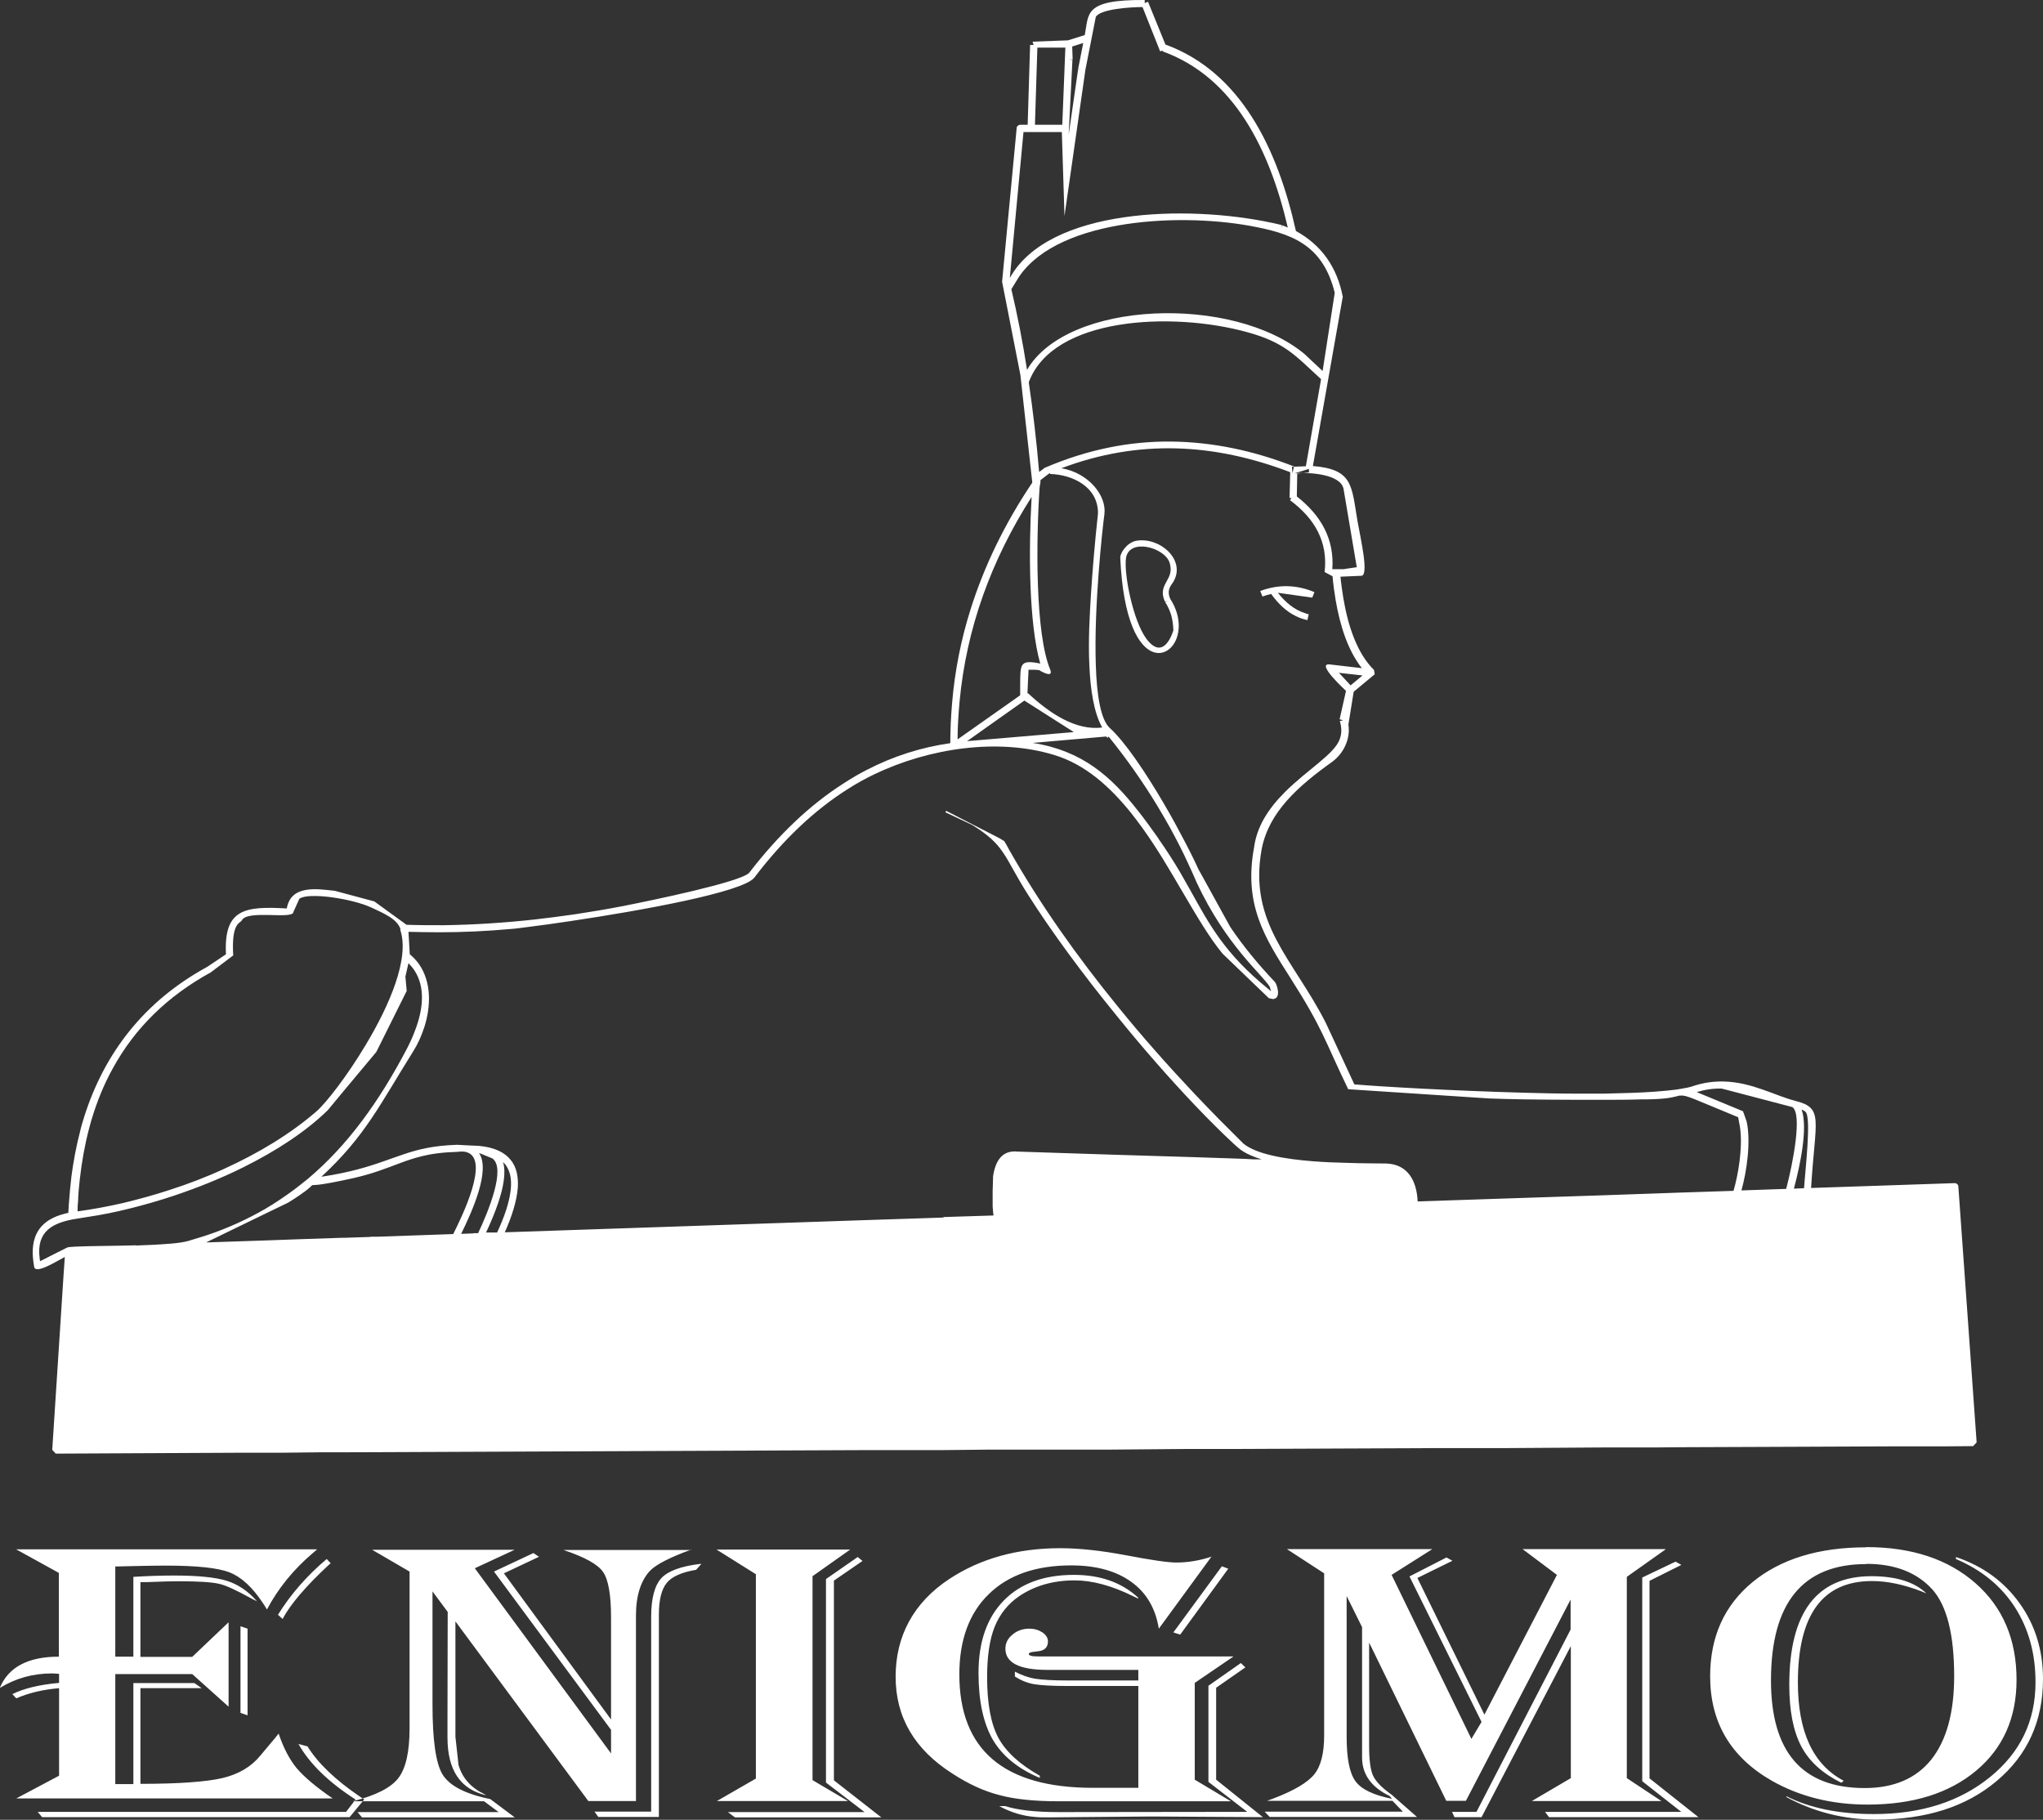
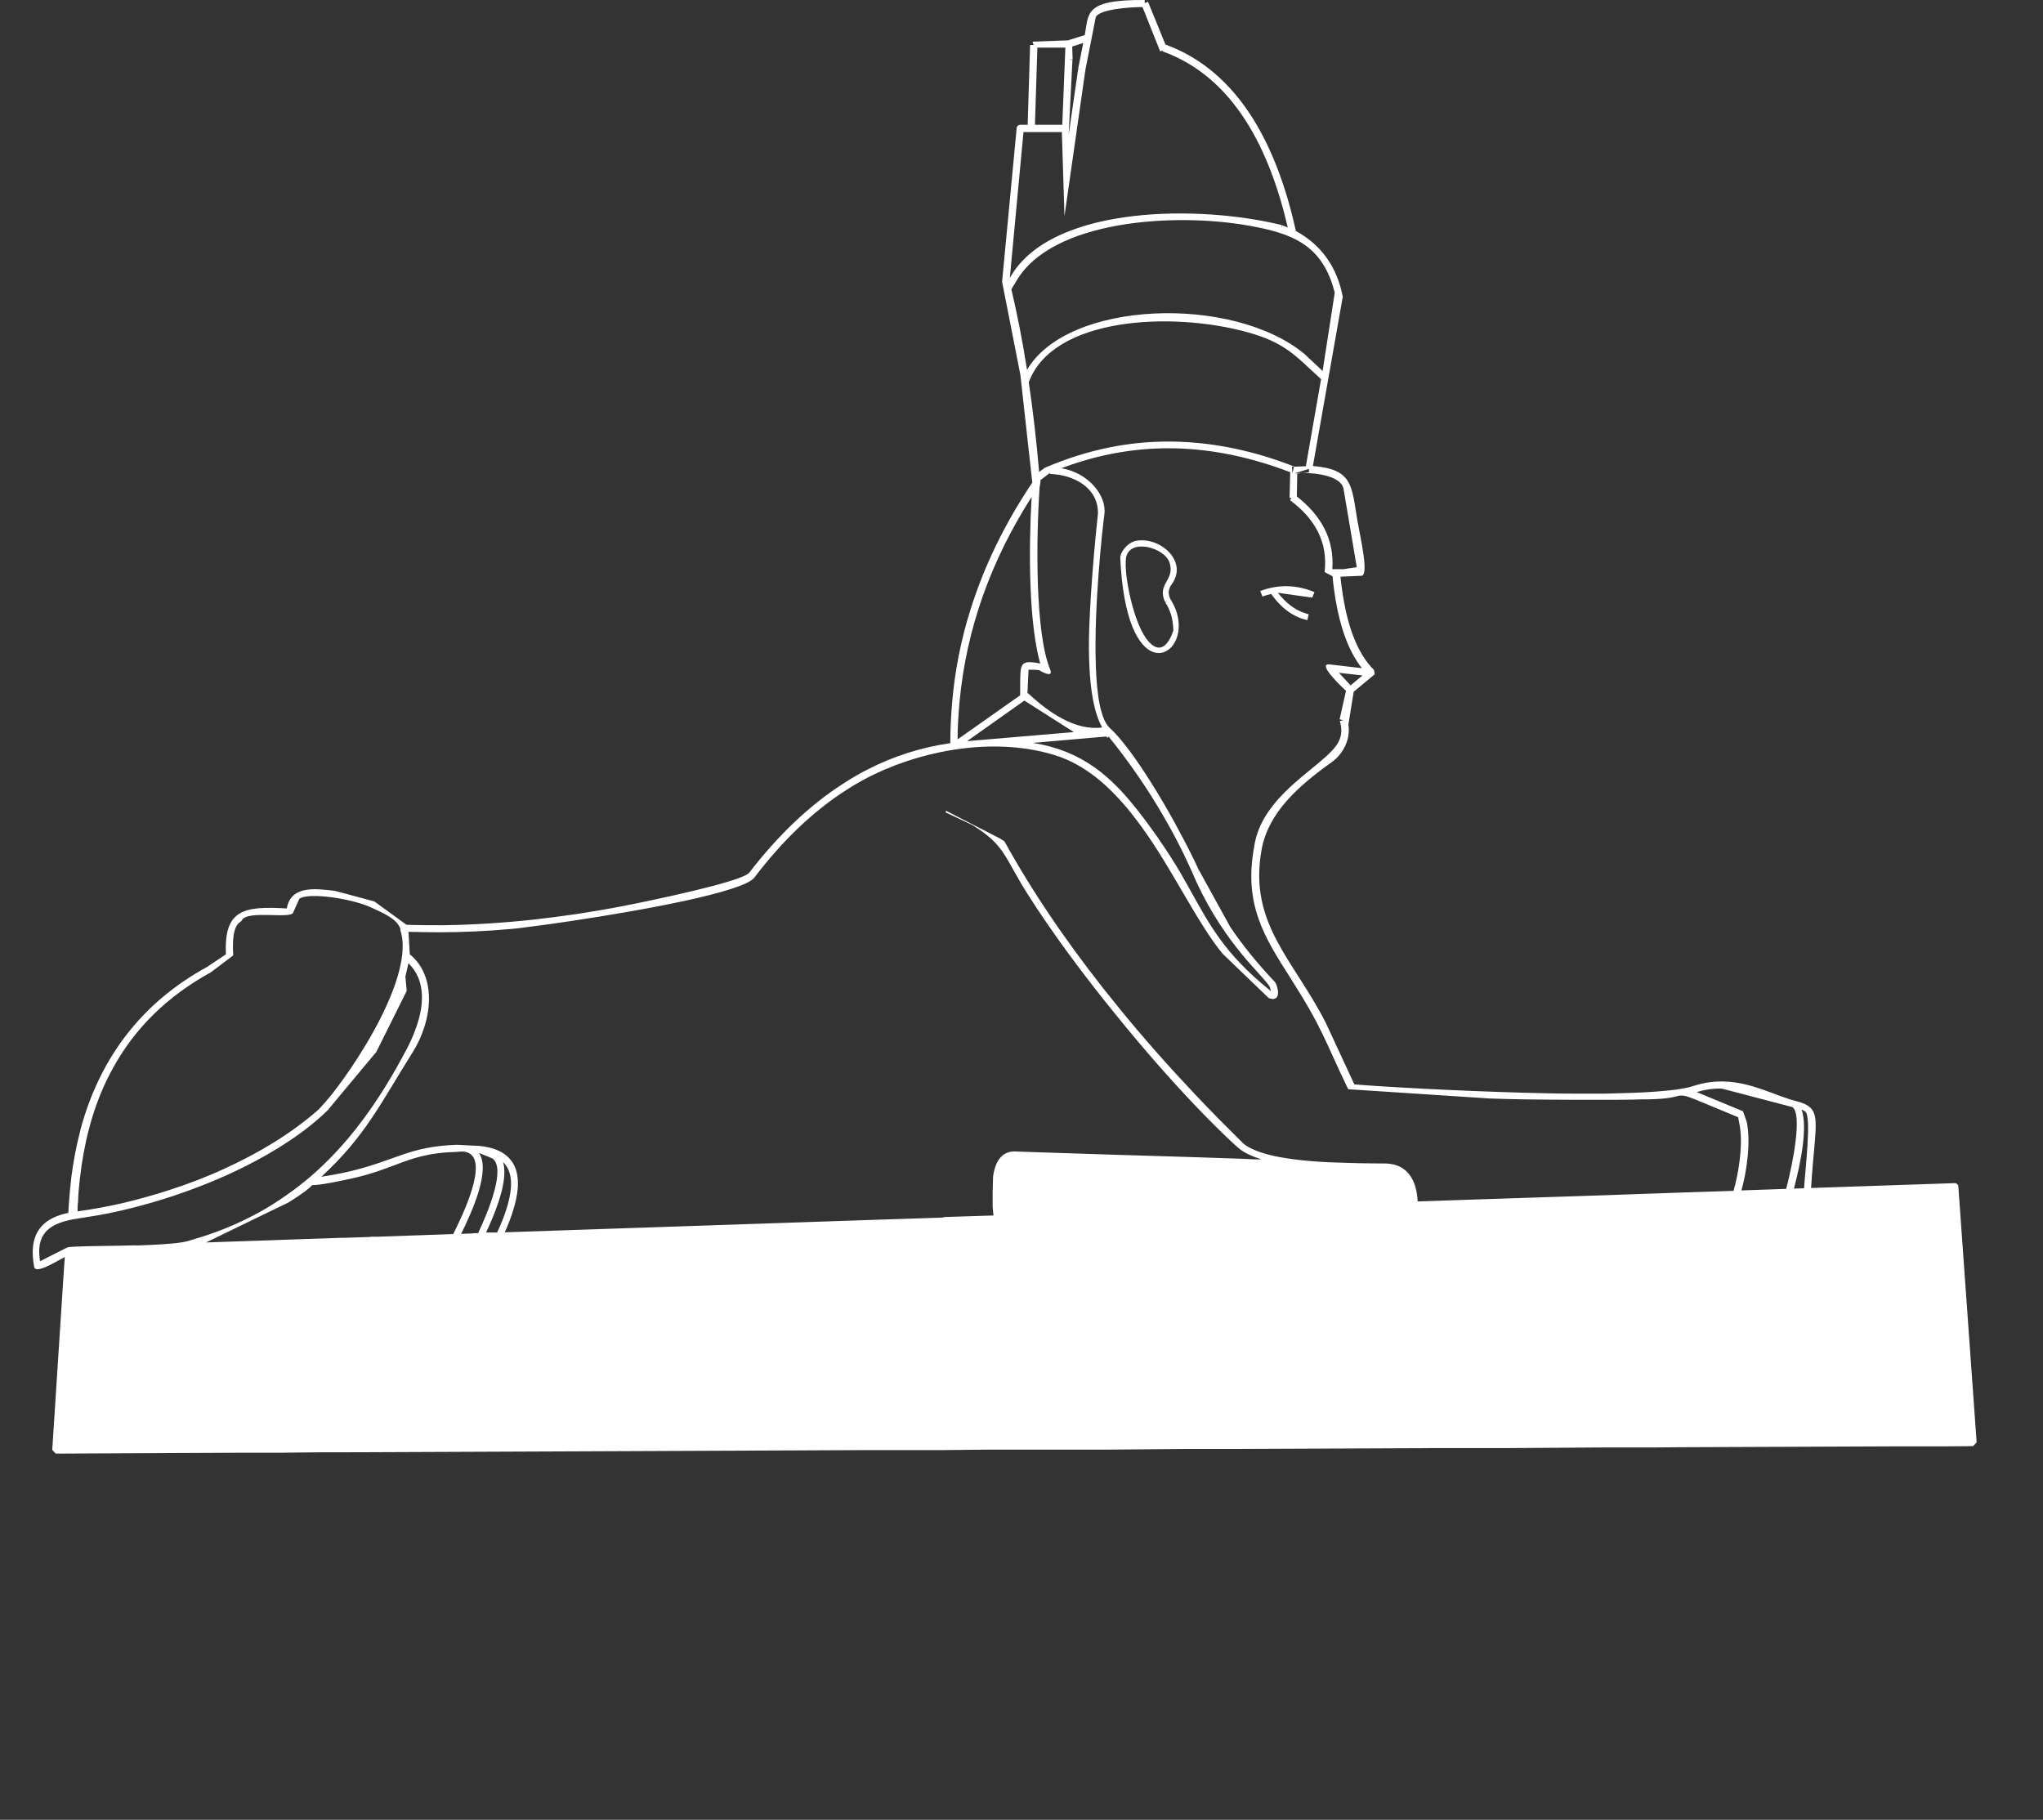
<svg xmlns="http://www.w3.org/2000/svg" id="Layer_2" data-name="Layer 2" viewBox="0 0 92.68 82.55">
  <rect x="0" y="0" width="92.68" height="82.55" fill="#333333" stroke="none" />
  <defs>
    <style> .cls-1 { fill: #fff; fill-rule: evenodd; } </style>
  </defs>
  <g id="Layer_1-2" data-name="Layer 1">
    <g>
-       <path class="cls-1" d="M88.73,70.63c1.22.41,2.18,1.11,2.89,2.1.71.99,1.06,2.14,1.06,3.43,0,1.91-.7,3.45-2.09,4.62-1.39,1.18-3.22,1.76-5.49,1.76-1.44,0-2.8-.34-4.06-1.02v-.04c1.06.54,2.38.81,3.97.81,2.14,0,3.89-.56,5.27-1.68,1.38-1.12,2.06-2.55,2.06-4.3,0-1.3-.31-2.43-.94-3.41-.63-.97-1.52-1.69-2.67-2.18v-.1ZM84.66,70.95c-2.88,0-4.32,1.76-4.32,5.28,0,3.25,1.42,4.88,4.25,4.88,1.32,0,2.33-.43,3.02-1.29.69-.87,1.04-2.12,1.04-3.79,0-1.88-.33-3.19-.99-3.93-.7-.77-1.7-1.16-2.99-1.16ZM84.66,70.18c2.07,0,3.72.55,4.96,1.64,1.24,1.09,1.86,2.55,1.86,4.38,0,1.72-.61,3.1-1.83,4.12-1.23,1.03-2.87,1.54-4.93,1.54-1.62,0-3.07-.36-4.34-1.08-1.87-1.07-2.8-2.65-2.8-4.74,0-1.79.64-3.21,1.92-4.27,1.28-1.05,3-1.58,5.16-1.58ZM87.39,72.28l-.22-.09c-.82-.32-1.57-.47-2.25-.47-2.24,0-3.36,1.53-3.36,4.6,0,2.24.69,3.73,2.08,4.46l-.11.09c-.85-.42-1.46-.97-1.82-1.66-.36-.69-.54-1.61-.54-2.78,0-3.29,1.25-4.93,3.73-4.93,1.13,0,1.97.27,2.5.79ZM76.27,70.99l-1.44.72v8.96l2.22,1.76h-6.78l-.18-.24h6.18l-1.77-1.39v-9.24l1.51-.72.27.15ZM61.09,72.4v6.38c0,.98.13,1.65.4,2.02.27.37.82.63,1.66.8l-.11-.13c-.83-.4-1.25-.98-1.25-1.75v-5.91l-.7-1.41ZM75.55,70.29l-1.75,1.24v9.13l1.57,1.04h-5.88l1.77-1.04v-5.99l-4.05,7.76h-1.23l-.11-.24h1.11l4.27-8.27v-1.36l-4.75,9.13h-.89l-3.5-7.18v4.7c0,.63.06,1.08.18,1.34.12.26.4.55.84.86l1.15,1.01h-6.68l-.23-.24h6.27l-.47-.49h-5.69l.27-.1c.95-.36,1.57-.73,1.87-1.1.3-.37.45-.96.45-1.76v-7.36l-1.69-1.1h6.6l-1.85,1.17,3.62,7.44.46-.77-3.27-6.6,1.68-.86.27.15-1.59.78,3.04,6.2,3.29-6.34-1.56-1.17h6.48ZM56.49,75.64l-1.32.92v4.17l2.12,1.7-5.07-.03-4.6.04c-.29,0-.52,0-.67-.02-.54-.04-1.08-.2-1.62-.49h.27c.58.18,1.37.27,2.38.27h.64s7.96-.01,7.96-.01l-1.76-1.36v-4.36l1.47-1.03.21.2ZM51.64,72.52l-.23-.11c-.97-.48-1.86-.72-2.66-.72-.97,0-1.81.24-2.52.72-.51.35-.88.82-1.11,1.39-.23.58-.34,1.34-.34,2.28,0,1.2.17,2.11.51,2.75.34.63.97,1.21,1.88,1.72v.1c-.98-.41-1.69-.99-2.13-1.73-.43-.75-.65-1.75-.65-3.03,0-1.41.38-2.5,1.14-3.28.76-.78,1.82-1.17,3.19-1.17,1.19,0,2.16.34,2.91,1.03v.05ZM55.72,71.16l-2.18,2.99-.31-.1,2.2-3,.29.11ZM54.96,70.61l-2.39,3.27c-.15-.93-.57-1.64-1.26-2.13-.68-.49-1.59-.74-2.71-.74-1.6,0-2.85.43-3.74,1.3-.89.86-1.34,2.08-1.34,3.64,0,3.43,2.02,5.15,6.06,5.15h2.06v-4.62h-3.22c-.7,0-1.2-.03-1.5-.08-.3-.05-.6-.17-.88-.35v-.22c.31.16.61.27.92.32.31.05.81.08,1.5.08h3.18v-.48h-4.12c-1.27,0-1.91-.32-1.91-.96,0-.25.1-.46.32-.64.21-.18.47-.27.77-.27.22,0,.42.06.59.17.16.11.25.25.25.4,0,.26-.13.41-.41.45l-.31.04c-.1.02-.15.05-.15.09,0,.07.14.11.42.11h8.87l-1.76,1.2v4.39l1.64.98h-7.82c-1.08,0-1.98-.09-2.68-.28-.71-.18-1.42-.51-2.14-.98-1.71-1.09-2.57-2.55-2.57-4.39s.81-3.36,2.43-4.43c1.41-.93,3.09-1.4,5.04-1.4.87,0,1.86.11,2.98.32,1.15.22,1.91.33,2.28.33.54,0,1.08-.09,1.64-.28ZM39.14,70.8l-1.31.9v9.06l2.15,1.68h-6.64l-.32-.24h6.2l-1.75-1.34v-9.23l1.44-1,.22.18ZM32.51,70.29h6.06l-1.71,1.21v9.25l1.61.95h-5.95l1.77-1.02v-9.27l-1.77-1.11ZM31.81,70.95l-.23.26c-.66.11-1.1.31-1.33.59-.24.29-.36.77-.36,1.45v9.17h-2.75l-.17-.24h2.57v-8.84c0-.84.16-1.42.46-1.75.31-.33.91-.55,1.79-.65ZM31.37,70.29c-.97.35-1.59.67-1.88.96-.42.45-.64,1.13-.64,2.04v8.41h-2.16l-6.03-8.15v5.23s.14,1.28.14,1.28c.17.59.56,1.03,1.16,1.32l.1.06c-1.18-.27-1.76-1.15-1.76-2.62v-.84s.01-4.86.01-4.86l-.69-.93v5.12c0,1.62.15,2.69.46,3.19.31.5,1.02.88,2.16,1.11l1.11.83h-6.93l-.2-.24h6.4l-.66-.49h-5.96c1.04-.26,1.73-.61,2.07-1.05.34-.44.51-1.19.51-2.26v-7.11l-1.7-.99h6.47l-1.81.84,6.18,8.4v-1.07l-5.31-7.18,1.79-.84.25.17-1.59.75,4.86,6.63v-4.62c0-1.03-.12-1.72-.36-2.07-.24-.35-.84-.68-1.8-1h5.8ZM16.52,81.63l-.66.8H1.91l-.2-.24h13.99l.43-.56c-1.23-.79-2.09-1.63-2.59-2.52l.41.11c.47.76,1.26,1.52,2.38,2.28l.21.14ZM11.23,73.88v3.93l-.32-.11v-3.93l.32.11ZM14.99,70.92l-.09.08c-1.04.97-1.73,1.78-2.08,2.44l-.21-.19c.57-.92,1.3-1.76,2.21-2.53l.18.19ZM14.38,70.29l-.2.17c-.87.74-1.56,1.59-2.07,2.55-.08-.14-.15-.24-.19-.3-.47-.71-.97-1.17-1.5-1.38-.53-.21-1.5-.31-2.89-.31-.64,0-1.41.02-2.3.04v4.09h.82v-3.62c.65-.04,1.26-.06,1.85-.06,1.08,0,1.88.08,2.39.24.51.16.97.47,1.37.93-.12-.06-.2-.1-.26-.13-.69-.38-1.18-.61-1.49-.67-.31-.07-.91-.11-1.81-.11-.27,0-.76.01-1.46.04h-.27v3.39h2.35l1.65-1.57v3.83l-1.65-1.48h-3.49v4.99h.82v-4.58h2.77l.33.23h-2.78v4.34c1.73,0,2.97-.09,3.71-.26.73-.17,1.31-.51,1.72-1.01l.68-.81s.08-.1.16-.2c.22.65.49,1.17.82,1.57.33.39.87.85,1.63,1.37H.74l1.94-1.03v-3.97c-.72.06-1.36.21-1.94.46l-.18-.19c.52-.26,1.23-.43,2.12-.51v-.41c-.14-.01-.25-.02-.31-.02-.88,0-1.66.22-2.38.66.39-.95,1.29-1.42,2.68-1.42v-3.8l-1.94-1.07h13.63Z" />
      <path class="cls-1" d="M57.67,26.95c.31.43.68.79,1.12,1,.16.08.34.14.52.18l.06-.27c-.05,0-.1-.02-.15-.04-.5-.15-.91-.5-1.25-.93l1.56.22.1-.25c-.81-.34-1.64-.36-2.46-.05l.1.25c.14-.05.27-.09.41-.12Z" />
      <path class="cls-1" d="M51.08,25.32c.14-.93,1.76-.49,1.98.21.25.8-.59.94-.21,1.77l.12-.05-.11.07c.11.16.2.36.27.58.06.21.09.44.1.69,0,0-.41,1.48-1.23.38-.6-.82-1.02-2.92-.92-3.65ZM53.24,26.37c.56-.98-.63-2.02-1.69-1.84-.43.08-.74.56-.73.77.13,2.87.84,4.05,1.5,4.28.32.11.62,0,.84-.25.38-.44.48-1.31-.07-2.16-.2-.44.08-.66.16-.81Z" />
-       <path class="cls-1" d="M61.27,31.09l-.53-.57,1.07.12-.54.45ZM18.16,42.16v.03c.43,1.29-.5,3.43-1.57,5.21-.86,1.44-1.82,2.66-2.24,3.02-1.18,1.02-2.62,1.89-4.18,2.6-.8.37-1.64.69-2.48.96-.7.23-1.4.42-2.1.59-.7.16-1.4.29-2.07.38,0-.14,0-.28.02-.42.01-.35.04-.69.08-1.03.09-.81.23-1.58.42-2.3.04-.14.07-.27.11-.4.25-.84.57-1.62.97-2.34,1-1.83,2.49-3.28,4.44-4.35l1.02-.77c-.09-1.51.32-1.45.39-1.59.25-.5,2.32-.02,2.34-.38l.27-.6c.42-.31,2.42,0,3.27.4.58.27,1.17.52,1.32.98ZM81.84,53.9l-.46.02c.29-1.09.64-2.75.35-3.59.07.03.14.07.18.11.27.26-.02,2.67-.07,3.46ZM81.04,53.93l-2.04.07c.25-.9.43-2.21.24-3.11l-.1-.29-.07-.19-.07-.03-2.03-.84c.36-.11.74-.17,1.13-.16l.35.09,2.86.75c.47.32,0,2.62-.24,3.55l-.04.15ZM6.19,56.49c-1.07.03-2.19.03-2.77.06-.21.01-.35.02-.39.05l-.44.22-.77.39s-.02-.08-.02-.12c-.17-1.27.64-1.61,1.52-1.78.23-.04.46-.07.68-.11.61-.09,1.26-.22,1.93-.39.64-.16,1.3-.35,1.96-.57,1.07-.36,2.15-.79,3.15-1.29,1.49-.74,2.84-1.62,3.83-2.59l.73-.88,1.47-1.76.27-.54,1.11-2.23-.03-.33-.03-.32.14-.61c.1.11.19.21.27.33.5.76.4,1.76.03,2.72-.1.28-.23.56-.37.83-1.26,2.4-2.68,4.38-4.5,5.91-.2.16-.4.32-.61.48-.42.31-.86.61-1.32.88-.8.46-1.66.86-2.61,1.18-.09.03-.19.06-.28.09-.19.06-.39.12-.59.18-.2.06-.5.1-.86.13-.01,0-.02,0-.04,0-.43.04-.95.06-1.48.08ZM61,25.82h-.56c.1-1.36-.51-2.44-1.61-3.3l.02-1.06c.59-.03,1.97.05,2.1.72l.6,3.55-.56.08ZM16.81,56.11l-1.21.04h-.12s-2.07.07-2.07.07l-1.1.04-2.96.1,1.11-.54,2-.97.58-.28.04-.02c1.57-.98.74-.74,1.38-.81.24-.03.69-.1,1.58-.3.44-.1.81-.21,1.13-.32.74-.25,1.26-.5,1.96-.67.44-.11.95-.18,1.63-.2.15-.02.28-.02.39.01,1.11.29-.21,2.96-.59,3.72l-1.13.04-2.3.08h-.32ZM21.48,55.95l-.56.02c.51-1.04,1.34-2.88.81-3.67l.61.25c.31.23.26.82.09,1.46-.19.72-.54,1.5-.74,1.93h-.21ZM22.43,55.91h-.38c.39-.83.84-1.95.83-2.76,0-.16-.02-.31-.06-.44.07.07.13.14.18.23.3.5.19,1.23-.03,1.92-.12.38-.28.75-.42,1.05h-.12ZM48.66,2.72l-.16-.02h.16s-.02-.59-.02-.59l.5-.16-.23,1.17.16.03-.16-.02-.43,2.98.17-3.38ZM48.18,5.66h-1.23s.11-3.5.11-3.5h1.27s-.14,3.5-.14,3.5ZM57.71,10.11c-3.86-.83-10.14-.67-11.9,2.5l.62-6.62h1.74s.12,3.81.12,3.81l.95-6.64.47-2.39c.19-.36,1.57-.45,2.12-.45l.8,2.01.11-.04v.04c3.25,1.17,4.86,4.47,5.68,7.99l-.25-.1-.05.12.03-.13-.43-.1ZM46.59,16.77c-.2-1.29-.44-2.5-.71-3.65l.22-.36c1.6-2.78,7.18-3.13,10.58-2.52,1.87.34,3.32.82,3.87,3.04l-.55,3.55-.82-.77c-3.25-2.7-10.76-2.44-12.59.72ZM43.12,33.71c-1.33.19-2.59.59-3.79,1.21-.36.18-.71.39-1.05.61-1.54.98-2.97,2.34-4.3,4.07-.43.42-4.39,1.24-5.71,1.5-.72.14-1.44.26-2.16.37-.62.09-1.24.17-1.85.24-1.38.15-2.75.24-4.12.26-.57,0-1.14,0-1.7-.02l-1.46-1.06-1.79-.48c-.82-.09-1.99-.28-2.18.8-1.91-.11-2.86.02-2.76,2.08l-.85.57c-2.88,1.57-4.67,3.93-5.58,6.8-.07.23-.14.45-.19.68-.17.65-.3,1.34-.39,2.03-.05.43-.09.86-.12,1.29,0,.12-.02.24-.02.36-.12.02-.24.06-.35.09-1.01.32-1.37,1.04-1.24,2.09.01.09.03.18.04.27.07.34.97-.23,1.39-.45l-.06.87-.51,7.88.16.17,8.29-.04h1.88s1.83-.02,1.83-.02h1.03s23.91-.1,23.91-.1h3.36s1.89-.02,1.89-.02h.36s1.12,0,1.12,0h3.92s3.62-.03,3.62-.03h1.11s.69,0,.69,0l9.45-.04h3.21s4.61-.03,4.61-.03h2.28s1.12-.01,1.12-.01l5.05-.02,4.81-.02h2.21s1.23-.01,1.23-.01l.16-.17-.83-11.61c0-.08-.08-.15-.16-.15l-6.52.22c.19-3.13.59-3.62-.71-3.95-.91-.23-1.97-.85-3.25-.88-.43-.01-.88.04-1.37.2-.16.06-.37.1-.62.14-.04,0-.07.01-.11.02-.29.04-.63.07-1.01.1-.66.05-1.44.07-2.28.09-.44,0-.91,0-1.39,0-.73,0-1.5-.02-2.26-.04-3.27-.09-6.56-.28-7.72-.38l-1.29-2.78c-1.47-2.9-3.54-4.52-2.91-7.91.33-1.67,1.65-2.84,3.22-3.96.51-.39.81-1.04.71-1.67l.24-1.49.95-.79v-.04s-.03-.16-.03-.16c-.78-.77-1.18-2.02-1.39-3.26-.05-.33-.1-.65-.13-.97l.93-.04c.39.04-.02-1.7-.16-2.5-.27-1.61-.21-2.33-2.02-2.48l1.35-7.65h.01c-.25-1.35-.96-2.37-2.13-3.01-.83-3.73-2.5-7.21-5.92-8.46l-.79-1.94-.15.06V0c-2.78-.02-2.53.62-2.72,1.59l-.76.24-1.61.06.05.15h-.16s-.11,3.62-.11,3.62h-.35c-.08.01-.15.07-.15.16l-.66,6.96.83,4.23.54,4.88c-1.25,1.86-2.18,3.78-2.8,5.75-.44,1.39-.72,2.82-.84,4.27-.05.59-.08,1.19-.08,1.79ZM47.41,21.21l-.27.2c-.12-1.42-.28-2.78-.47-4.07,1.09-2.96,6.48-3.22,9.92-2.27,1.7.47,2.15,1.04,3.34,2.13l-.69,3.95-.51.02c-1.86-.73-3.72-1.12-5.6-1.14-1.89-.02-3.79.36-5.71,1.18ZM46.28,31.54l-2.84,2c0-.57.04-1.14.09-1.71.31-3.32,1.43-6.41,3.27-9.29-.14,2.43-.13,5.72.39,7.56-.94-.19-.9.02-.91.99v.45ZM46.61,31.47l.02-.48.03-.61c.2,0,.36,0,.48.02,0,0,.68.42.5-.03-.68-1.65-.64-5.79-.48-8.25l.04-.25v-.09s.43-.33.43-.33v.05c1.04.03,2.19.59,2.18,1.79-.15,1.37-.25,2.6-.32,3.69-.05.85-.13,2.07-.07,3.24.05,1.07.2,2.1.58,2.78-1.2.16-2.41-.66-3.37-1.56ZM48.7,33.21l-4.83.41,2.6-1.84,2.23,1.42ZM58.63,21.47l-.02-.3h.09s-.07.3-.07.3ZM58.86,21.47h-.13s.65-.2.65-.2v.16s-.52.05-.52.05ZM51.64,36.8c-1.23-1.58-2.55-2.75-4.79-3.1l3.33-.29.07.06.04-.06c.81,1,1.55,2.05,2.21,3.14.2.33.39.66.58,1,.29.53.57,1.07.82,1.62.06.13.12.26.18.39.07.16.14.32.21.48,1.34,2.86,2.96,4.15,3.31,4.72l.06.2h-.01s-.08-.07-.08-.07c-2.03-1.64-2.71-2.96-3.59-4.54-.15-.26-.3-.53-.46-.81-.28-.47-.59-.96-.97-1.5,0,0,0,0,0-.01-.3-.42-.6-.84-.9-1.22ZM42.83,55.23l-3.36.11-16.57.56c.3-.67.54-1.39.59-2.02.03-.49-.05-.93-.32-1.26-.27-.34-.72-.57-1.43-.64l-.44-.02-.57-.03c-.54.02-.99.07-1.39.15-.71.14-1.27.37-1.94.6-.71.25-1.55.51-2.82.7,2-1.85,2.66-3.29,4.16-5.68.21-.33.38-.71.51-1.11.31-.97.32-2.07-.26-2.88-.11-.15-.25-.3-.4-.42l-.06-1.02c.46.01.93.02,1.4.02,1.06,0,2.15-.05,3.25-.15.18-.01.47-.05.85-.1.5-.06,1.14-.15,1.87-.26,3.16-.47,7.81-1.31,8.32-1.97,1.3-1.71,2.71-3.05,4.23-4.01.39-.25.8-.48,1.24-.69,2.48-1.18,5.6-1.64,8.14-.86,1.39.42,2.52,1.43,3.49,2.64.34.43.67.89.98,1.36.33.5.64,1.01.94,1.52.16.27.32.54.47.8.61,1.04,1.18,2,1.75,2.69l2.1,2.02.18.04c.42-.02.17-.7.1-.77-.77-.81-1.45-1.64-2.03-2.5l-1.25-2.27-.2-.36c-.07-.15-.14-.31-.23-.49-.23-.47-.52-1.02-.84-1.61-.16-.29-.33-.59-.5-.88-.82-1.4-1.76-2.8-2.45-3.42-.41-.38-.59-1.5-.63-2.87-.09-2.64.3-6.15.39-6.82.11-.85-.72-1.88-1.95-2.09,3.5-1.32,6.92-1.14,10.38.18l-.03,1.17h.09s-.07.1-.07.1c1.12.83,1.73,1.89,1.57,3.26l.36.19c.03.36.08.72.14,1.08.2,1.16.55,2.28,1.19,3.09l-1.46-.17c-.64-.07.69,1.15.74,1.2l-.29,1.29.16.04-.15.04c.09.3.09.56,0,.81-.23.68-1.47,1.39-2.49,2.41-.37.37-.71.78-.97,1.24-.21.38-.37.81-.43,1.27-.48,2.59.48,4.09,1.64,5.91,1.52,2.39,1.51,2.74,2.63,5.06l6.41.42c.51.02,1.03.03,1.56.04.8.01,1.62.02,2.44.02.4,0,.81,0,1.21,0,.56,0,1.12,0,1.68-.02.23,0,.43,0,.6-.01.73-.03.94-.12,1.12-.16.02,0,.04,0,.06,0,.27-.03.56.14,2.61.98l.05.27c.17.77.03,1.92-.18,2.77l-.08.3-2.45.08-1.12.04-.88.03-1.41.05-3.66.12-4.81.16c-.04-.94-.45-1.69-1.43-1.72-.38-.01-1.03,0-1.79-.03-.48-.01-.99-.03-1.51-.07-1.3-.1-2.58-.32-3.17-.8l-.06-.06-.39-.39c-.24-.23-.46-.47-.7-.7-.35-.36-.7-.72-1.05-1.09-1.21-1.28-2.39-2.61-3.5-3.98-1.85-2.27-3.53-4.64-4.93-7.11-.07-.13-.14-.26-.22-.39l-.03-.02-.18-.11-2.43-1.25-.03.07,1.21.57c.74.46,1.08.79,1.38,1.22.01.02.02.04.04.06.3.44.55,1,1.13,1.91,1.02,1.61,2.47,3.59,4.05,5.52,1.14,1.41,2.35,2.79,3.5,4,.6.63,1.19,1.22,1.75,1.74l.19.17c.15.14.36.27.62.38.14.06.3.12.47.17h-.38s-.38-.02-.38-.02l-.56-.02-1.8-.06-3.62-.11-4.3-.14h-.02c-.72-.08-1.02.44-1.12,1.12l-.02.69v.67c.01.15.02.29.04.42h-.04s-.04,0-.04,0l-2.22.07Z" />
+       <path class="cls-1" d="M61.27,31.09l-.53-.57,1.07.12-.54.45ZM18.16,42.16v.03c.43,1.29-.5,3.43-1.57,5.21-.86,1.44-1.82,2.66-2.24,3.02-1.18,1.02-2.62,1.89-4.18,2.6-.8.37-1.64.69-2.48.96-.7.23-1.4.42-2.1.59-.7.16-1.4.29-2.07.38,0-.14,0-.28.02-.42.01-.35.04-.69.08-1.03.09-.81.23-1.58.42-2.3.04-.14.07-.27.11-.4.25-.84.57-1.62.97-2.34,1-1.83,2.49-3.28,4.44-4.35l1.02-.77c-.09-1.51.32-1.45.39-1.59.25-.5,2.32-.02,2.34-.38l.27-.6c.42-.31,2.42,0,3.27.4.58.27,1.17.52,1.32.98ZM81.84,53.9l-.46.02c.29-1.09.64-2.75.35-3.59.07.03.14.07.18.11.27.26-.02,2.67-.07,3.46ZM81.04,53.93l-2.04.07c.25-.9.43-2.21.24-3.11l-.1-.29-.07-.19-.07-.03-2.03-.84c.36-.11.74-.17,1.13-.16l.35.09,2.86.75c.47.32,0,2.62-.24,3.55l-.04.15ZM6.19,56.49c-1.07.03-2.19.03-2.77.06-.21.01-.35.02-.39.05l-.44.22-.77.39s-.02-.08-.02-.12c-.17-1.27.64-1.61,1.52-1.78.23-.04.46-.07.68-.11.61-.09,1.26-.22,1.93-.39.64-.16,1.3-.35,1.96-.57,1.07-.36,2.15-.79,3.15-1.29,1.49-.74,2.84-1.62,3.83-2.59l.73-.88,1.47-1.76.27-.54,1.11-2.23-.03-.33-.03-.32.14-.61c.1.11.19.21.27.33.5.76.4,1.76.03,2.72-.1.28-.23.56-.37.83-1.26,2.4-2.68,4.38-4.5,5.91-.2.16-.4.32-.61.48-.42.31-.86.61-1.32.88-.8.46-1.66.86-2.61,1.18-.09.03-.19.06-.28.09-.19.06-.39.12-.59.18-.2.06-.5.1-.86.13-.01,0-.02,0-.04,0-.43.04-.95.06-1.48.08ZM61,25.82h-.56c.1-1.36-.51-2.44-1.61-3.3l.02-1.06c.59-.03,1.97.05,2.1.72l.6,3.55-.56.08ZM16.81,56.11l-1.21.04h-.12s-2.07.07-2.07.07l-1.1.04-2.96.1,1.11-.54,2-.97.58-.28.04-.02c1.57-.98.74-.74,1.38-.81.24-.03.69-.1,1.58-.3.44-.1.81-.21,1.13-.32.74-.25,1.26-.5,1.96-.67.44-.11.95-.18,1.63-.2.15-.02.28-.02.39.01,1.11.29-.21,2.96-.59,3.72l-1.13.04-2.3.08h-.32ZM21.48,55.95l-.56.02c.51-1.04,1.34-2.88.81-3.67l.61.25c.31.23.26.82.09,1.46-.19.72-.54,1.5-.74,1.93h-.21ZM22.43,55.91h-.38c.39-.83.84-1.95.83-2.76,0-.16-.02-.31-.06-.44.07.07.13.14.18.23.3.5.19,1.23-.03,1.92-.12.38-.28.75-.42,1.05ZM48.66,2.72l-.16-.02h.16s-.02-.59-.02-.59l.5-.16-.23,1.17.16.03-.16-.02-.43,2.98.17-3.38ZM48.18,5.66h-1.23s.11-3.5.11-3.5h1.27s-.14,3.5-.14,3.5ZM57.71,10.11c-3.86-.83-10.14-.67-11.9,2.5l.62-6.62h1.74s.12,3.81.12,3.81l.95-6.64.47-2.39c.19-.36,1.57-.45,2.12-.45l.8,2.01.11-.04v.04c3.25,1.17,4.86,4.47,5.68,7.99l-.25-.1-.05.12.03-.13-.43-.1ZM46.59,16.77c-.2-1.29-.44-2.5-.71-3.65l.22-.36c1.6-2.78,7.18-3.13,10.58-2.52,1.87.34,3.32.82,3.87,3.04l-.55,3.55-.82-.77c-3.25-2.7-10.76-2.44-12.59.72ZM43.12,33.71c-1.33.19-2.59.59-3.79,1.21-.36.18-.71.39-1.05.61-1.54.98-2.97,2.34-4.3,4.07-.43.42-4.39,1.24-5.71,1.5-.72.14-1.44.26-2.16.37-.62.09-1.24.17-1.85.24-1.38.15-2.75.24-4.12.26-.57,0-1.14,0-1.7-.02l-1.46-1.06-1.79-.48c-.82-.09-1.99-.28-2.18.8-1.91-.11-2.86.02-2.76,2.08l-.85.57c-2.88,1.57-4.67,3.93-5.58,6.8-.07.23-.14.45-.19.68-.17.65-.3,1.34-.39,2.03-.05.43-.09.86-.12,1.29,0,.12-.02.24-.02.36-.12.02-.24.06-.35.09-1.01.32-1.37,1.04-1.24,2.09.01.09.03.18.04.27.07.34.97-.23,1.39-.45l-.06.87-.51,7.88.16.17,8.29-.04h1.88s1.83-.02,1.83-.02h1.03s23.91-.1,23.91-.1h3.36s1.89-.02,1.89-.02h.36s1.12,0,1.12,0h3.92s3.62-.03,3.62-.03h1.11s.69,0,.69,0l9.45-.04h3.21s4.61-.03,4.61-.03h2.28s1.12-.01,1.12-.01l5.05-.02,4.81-.02h2.21s1.23-.01,1.23-.01l.16-.17-.83-11.61c0-.08-.08-.15-.16-.15l-6.52.22c.19-3.13.59-3.62-.71-3.95-.91-.23-1.97-.85-3.25-.88-.43-.01-.88.04-1.37.2-.16.06-.37.1-.62.14-.04,0-.07.01-.11.02-.29.04-.63.07-1.01.1-.66.05-1.44.07-2.28.09-.44,0-.91,0-1.39,0-.73,0-1.5-.02-2.26-.04-3.27-.09-6.56-.28-7.72-.38l-1.29-2.78c-1.47-2.9-3.54-4.52-2.91-7.91.33-1.67,1.65-2.84,3.22-3.96.51-.39.81-1.04.71-1.67l.24-1.49.95-.79v-.04s-.03-.16-.03-.16c-.78-.77-1.18-2.02-1.39-3.26-.05-.33-.1-.65-.13-.97l.93-.04c.39.04-.02-1.7-.16-2.5-.27-1.61-.21-2.33-2.02-2.48l1.35-7.65h.01c-.25-1.35-.96-2.37-2.13-3.01-.83-3.73-2.5-7.21-5.92-8.46l-.79-1.94-.15.06V0c-2.78-.02-2.53.62-2.72,1.59l-.76.24-1.61.06.05.15h-.16s-.11,3.62-.11,3.62h-.35c-.08.01-.15.07-.15.16l-.66,6.96.83,4.23.54,4.88c-1.25,1.86-2.18,3.78-2.8,5.75-.44,1.39-.72,2.82-.84,4.27-.05.59-.08,1.19-.08,1.79ZM47.41,21.21l-.27.2c-.12-1.42-.28-2.78-.47-4.07,1.09-2.96,6.48-3.22,9.92-2.27,1.7.47,2.15,1.04,3.34,2.13l-.69,3.95-.51.02c-1.86-.73-3.72-1.12-5.6-1.14-1.89-.02-3.79.36-5.71,1.18ZM46.28,31.54l-2.84,2c0-.57.04-1.14.09-1.71.31-3.32,1.43-6.41,3.27-9.29-.14,2.43-.13,5.72.39,7.56-.94-.19-.9.02-.91.99v.45ZM46.61,31.47l.02-.48.03-.61c.2,0,.36,0,.48.02,0,0,.68.42.5-.03-.68-1.65-.64-5.79-.48-8.25l.04-.25v-.09s.43-.33.43-.33v.05c1.04.03,2.19.59,2.18,1.79-.15,1.37-.25,2.6-.32,3.69-.05.85-.13,2.07-.07,3.24.05,1.07.2,2.1.58,2.78-1.2.16-2.41-.66-3.37-1.56ZM48.7,33.21l-4.83.41,2.6-1.84,2.23,1.42ZM58.63,21.47l-.02-.3h.09s-.07.3-.07.3ZM58.86,21.47h-.13s.65-.2.65-.2v.16s-.52.05-.52.05ZM51.64,36.8c-1.23-1.58-2.55-2.75-4.79-3.1l3.33-.29.07.06.04-.06c.81,1,1.55,2.05,2.21,3.14.2.33.39.66.58,1,.29.53.57,1.07.82,1.62.06.13.12.26.18.39.07.16.14.32.21.48,1.34,2.86,2.96,4.15,3.31,4.72l.06.2h-.01s-.08-.07-.08-.07c-2.03-1.64-2.71-2.96-3.59-4.54-.15-.26-.3-.53-.46-.81-.28-.47-.59-.96-.97-1.5,0,0,0,0,0-.01-.3-.42-.6-.84-.9-1.22ZM42.83,55.23l-3.36.11-16.57.56c.3-.67.54-1.39.59-2.02.03-.49-.05-.93-.32-1.26-.27-.34-.72-.57-1.43-.64l-.44-.02-.57-.03c-.54.02-.99.07-1.39.15-.71.14-1.27.37-1.94.6-.71.25-1.55.51-2.82.7,2-1.85,2.66-3.29,4.16-5.68.21-.33.38-.71.51-1.11.31-.97.32-2.07-.26-2.88-.11-.15-.25-.3-.4-.42l-.06-1.02c.46.01.93.02,1.4.02,1.06,0,2.15-.05,3.25-.15.18-.01.47-.05.85-.1.5-.06,1.14-.15,1.87-.26,3.16-.47,7.81-1.31,8.32-1.97,1.3-1.71,2.71-3.05,4.23-4.01.39-.25.8-.48,1.24-.69,2.48-1.18,5.6-1.64,8.14-.86,1.39.42,2.52,1.43,3.49,2.64.34.43.67.89.98,1.36.33.5.64,1.01.94,1.52.16.27.32.54.47.8.61,1.04,1.18,2,1.75,2.69l2.1,2.02.18.04c.42-.02.17-.7.1-.77-.77-.81-1.45-1.64-2.03-2.5l-1.25-2.27-.2-.36c-.07-.15-.14-.31-.23-.49-.23-.47-.52-1.02-.84-1.61-.16-.29-.33-.59-.5-.88-.82-1.4-1.76-2.8-2.45-3.42-.41-.38-.59-1.5-.63-2.87-.09-2.64.3-6.15.39-6.82.11-.85-.72-1.88-1.95-2.09,3.5-1.32,6.92-1.14,10.38.18l-.03,1.17h.09s-.07.1-.07.1c1.12.83,1.73,1.89,1.57,3.26l.36.19c.03.36.08.72.14,1.08.2,1.16.55,2.28,1.19,3.09l-1.46-.17c-.64-.07.69,1.15.74,1.2l-.29,1.29.16.04-.15.04c.09.3.09.56,0,.81-.23.68-1.47,1.39-2.49,2.41-.37.37-.71.78-.97,1.24-.21.38-.37.81-.43,1.27-.48,2.59.48,4.09,1.64,5.91,1.52,2.39,1.51,2.74,2.63,5.06l6.41.42c.51.02,1.03.03,1.56.04.8.01,1.62.02,2.44.02.4,0,.81,0,1.21,0,.56,0,1.12,0,1.68-.02.23,0,.43,0,.6-.01.73-.03.94-.12,1.12-.16.02,0,.04,0,.06,0,.27-.03.56.14,2.61.98l.05.27c.17.77.03,1.92-.18,2.77l-.08.3-2.45.08-1.12.04-.88.03-1.41.05-3.66.12-4.81.16c-.04-.94-.45-1.69-1.43-1.72-.38-.01-1.03,0-1.79-.03-.48-.01-.99-.03-1.51-.07-1.3-.1-2.58-.32-3.17-.8l-.06-.06-.39-.39c-.24-.23-.46-.47-.7-.7-.35-.36-.7-.72-1.05-1.09-1.21-1.28-2.39-2.61-3.5-3.98-1.85-2.27-3.53-4.64-4.93-7.11-.07-.13-.14-.26-.22-.39l-.03-.02-.18-.11-2.43-1.25-.03.07,1.21.57c.74.46,1.08.79,1.38,1.22.01.02.02.04.04.06.3.44.55,1,1.13,1.91,1.02,1.61,2.47,3.59,4.05,5.52,1.14,1.41,2.35,2.79,3.5,4,.6.63,1.19,1.22,1.75,1.74l.19.17c.15.14.36.27.62.38.14.06.3.12.47.17h-.38s-.38-.02-.38-.02l-.56-.02-1.8-.06-3.62-.11-4.3-.14h-.02c-.72-.08-1.02.44-1.12,1.12l-.02.69v.67c.01.15.02.29.04.42h-.04s-.04,0-.04,0l-2.22.07Z" />
    </g>
  </g>
</svg>